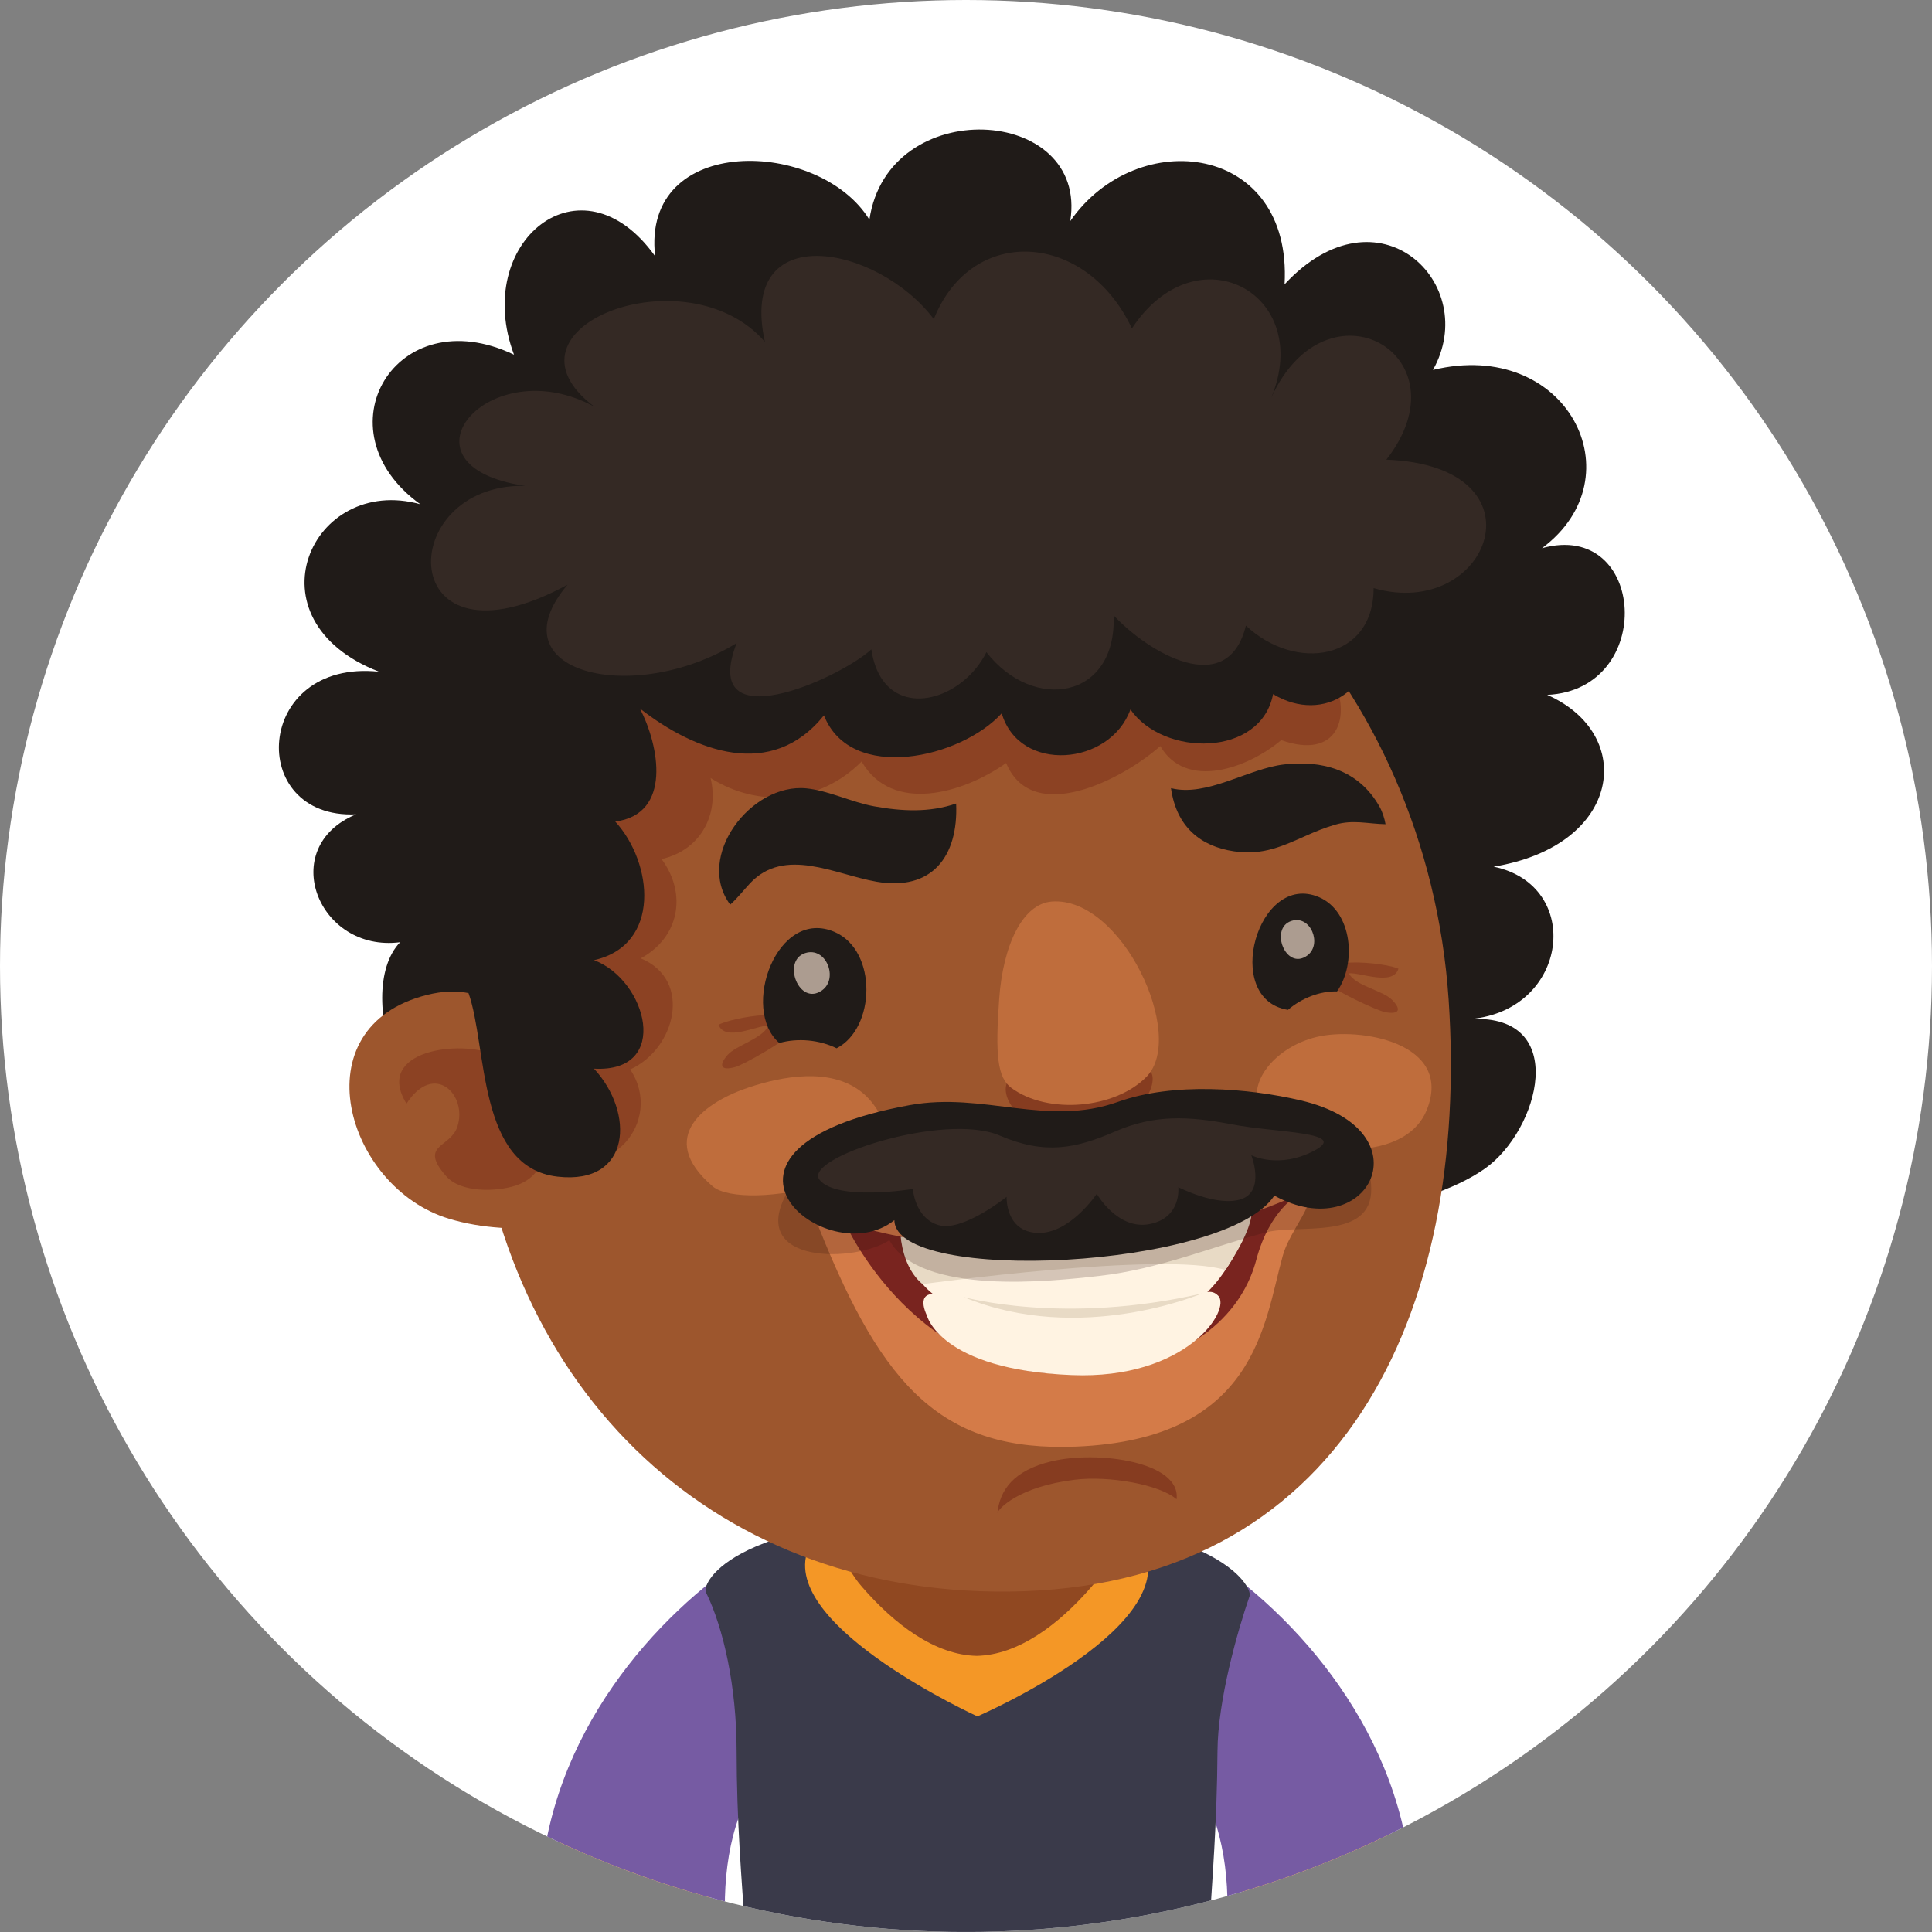
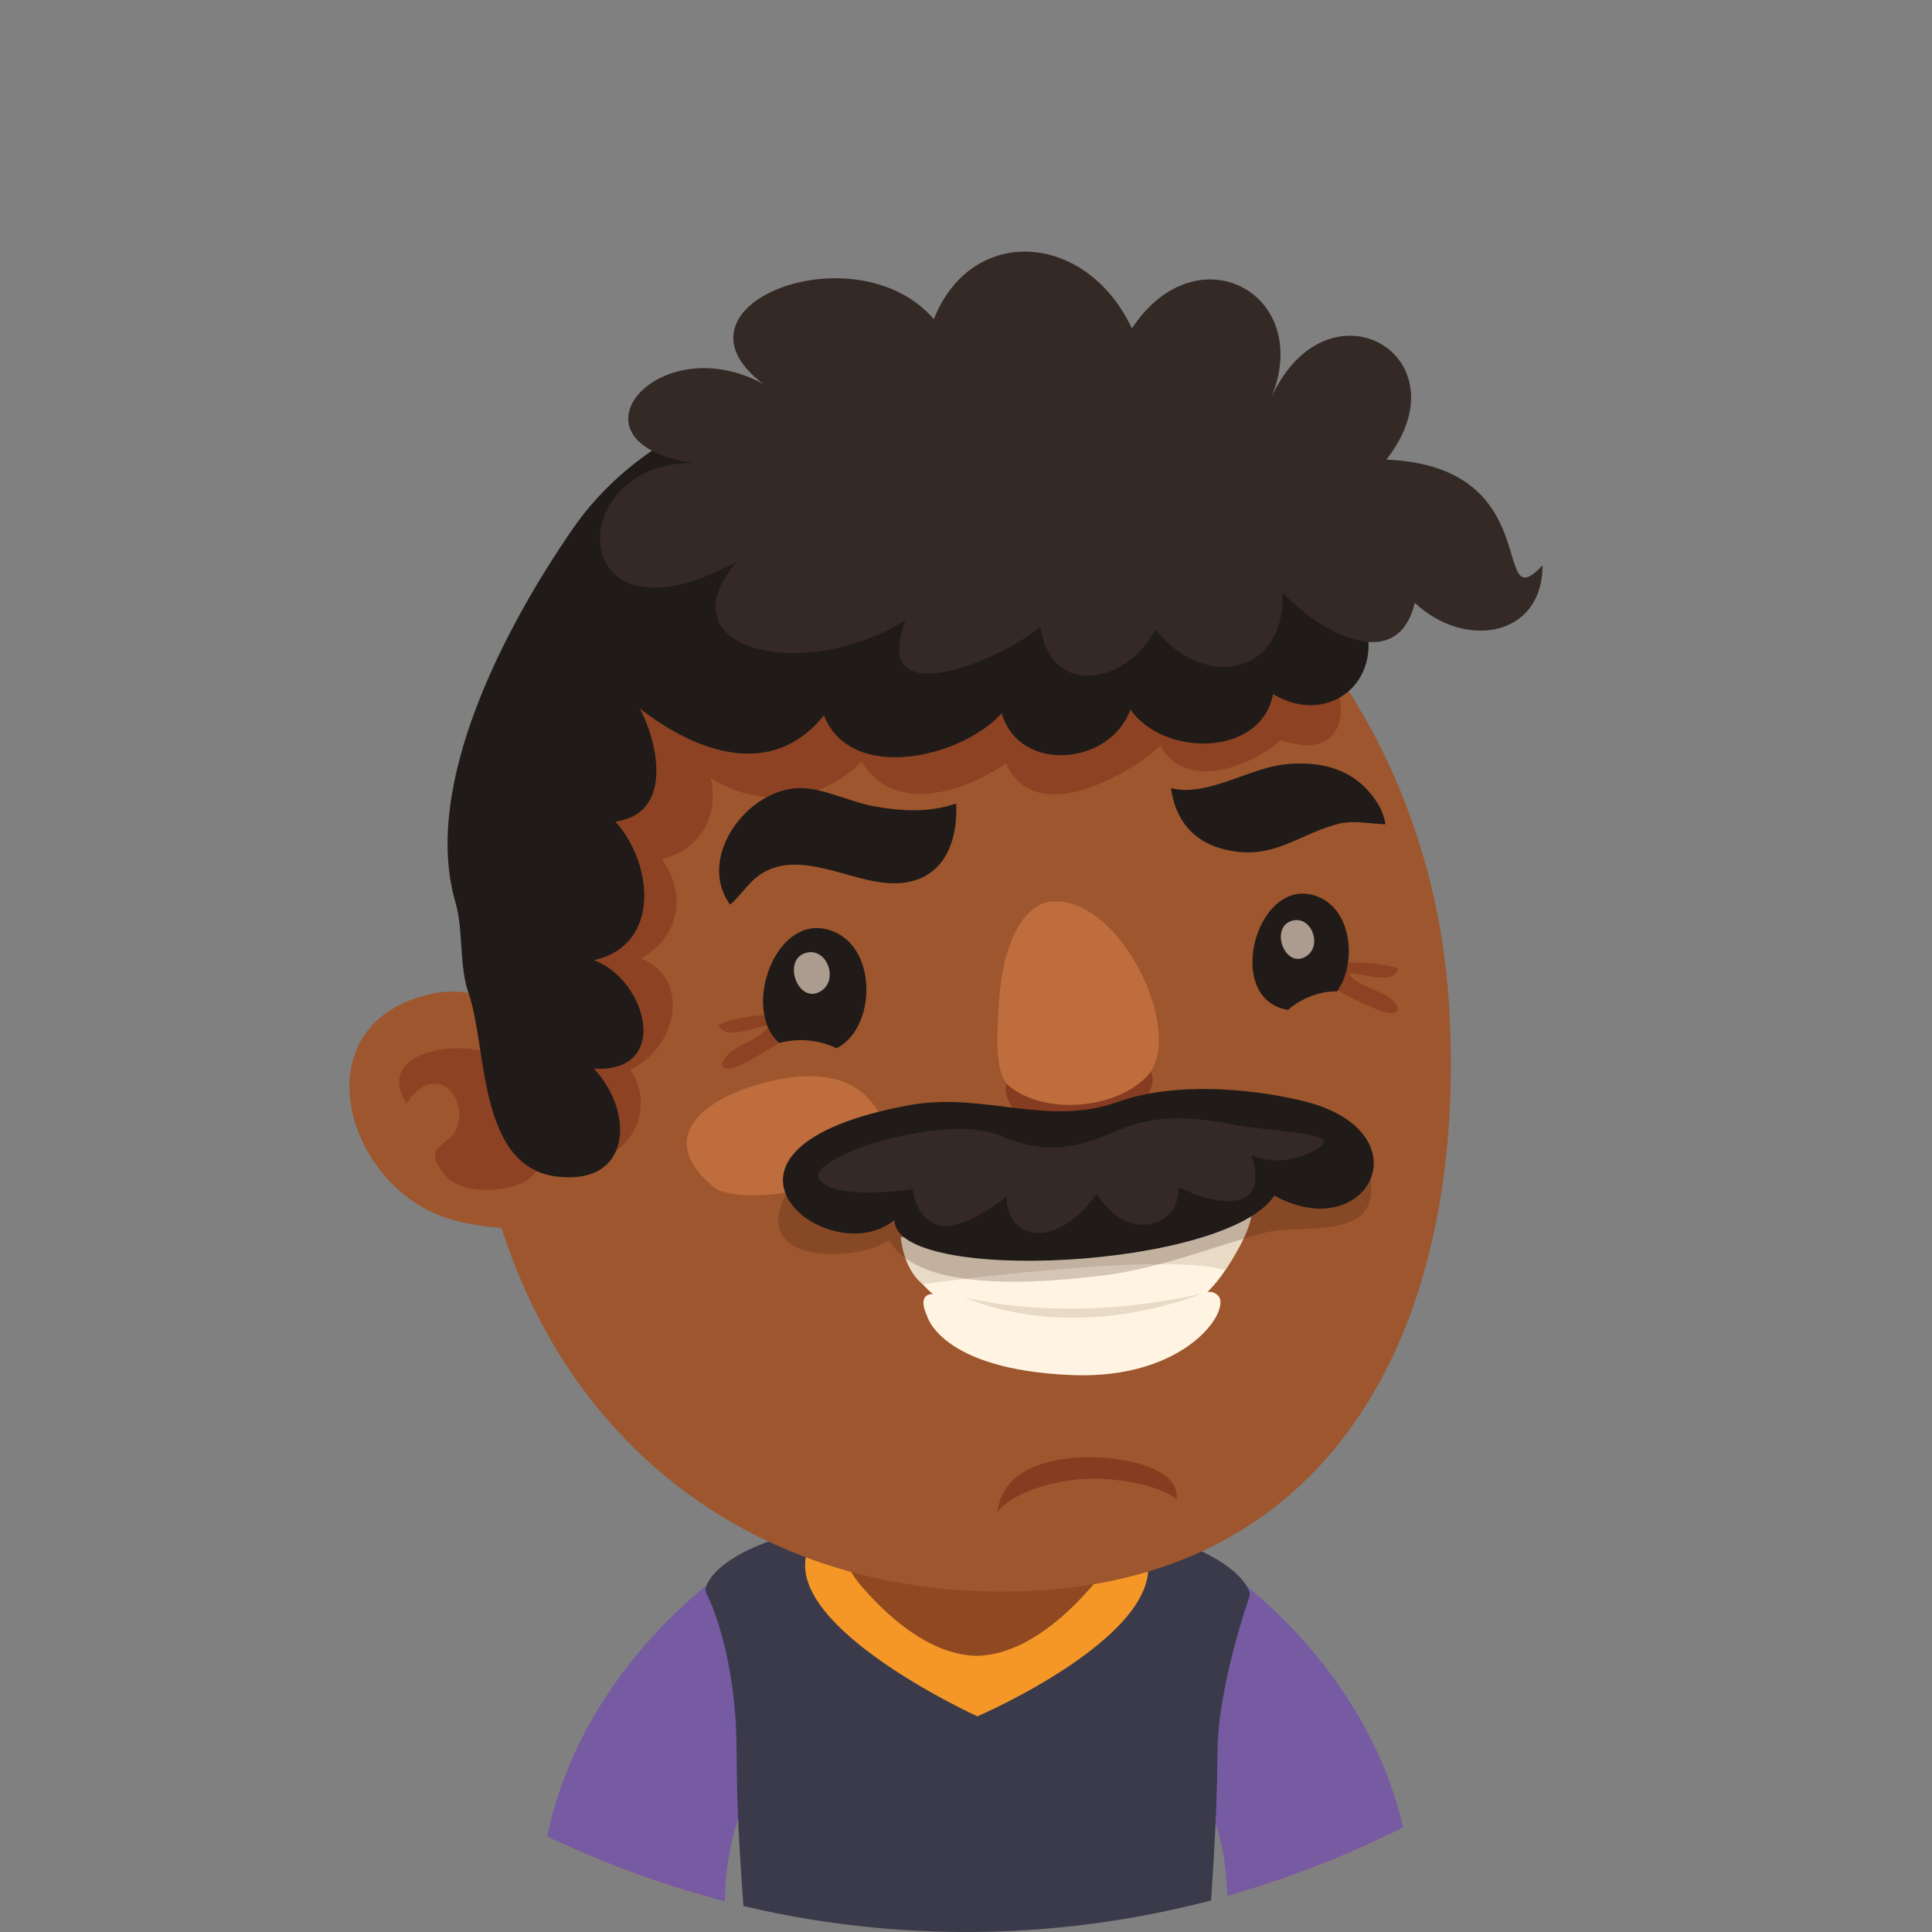
<svg xmlns="http://www.w3.org/2000/svg" xmlns:xlink="http://www.w3.org/1999/xlink" version="1.1" id="Ebene_1" x="0px" y="0px" width="130px" height="130px" viewBox="0 0 130 130" enable-background="new 0 0 130 130" xml:space="preserve">
  <rect x="0" y="0" width="130" height="130" fill="#808080" stroke="none" />
  <g>
    <defs>
      <circle id="SVGID_1_" cx="65" cy="65" r="65" />
    </defs>
    <clipPath id="SVGID_2_">
      <use xlink:href="#SVGID_1_" overflow="visible" />
    </clipPath>
-     <rect y="-0.001" clip-path="url(#SVGID_2_)" fill="#FFFFFF" width="130" height="129.996" />
    <g clip-path="url(#SVGID_2_)">
      <g>
        <path fill="#F49726" d="M51.485,118.686c1.523-1.766,0.86-13.41-1.085-12.846c-6.501,1.887-13.946,13.955-13.024,24.154h10.478     C47.344,126.063,48.958,121.611,51.485,118.686z" />
        <path fill="#765BA3" d="M50.343,104.631c-6.147,3.971-13.447,12.012-13.998,22.645c3.512,1.342,8.84,2.123,12.438,1.809     c-0.113-3.805,0.594-7.633,2.991-10.408C53.363,116.834,52.118,103.48,50.343,104.631z" />
      </g>
      <g>
        <path fill="#F49726" d="M80.967,105.84c-1.942-0.564-2.607,11.08-1.084,12.846c2.527,2.926,4.141,7.377,3.633,11.309h10.478     C94.914,119.795,87.469,107.727,80.967,105.84z" />
        <path fill="#765BA3" d="M81.027,104.631c-1.777-1.15-3.021,12.203-1.432,14.045c2.396,2.775,3.104,6.604,2.991,10.408     c3.597,0.314,8.923-0.467,12.436-1.809C94.475,116.643,87.172,108.602,81.027,104.631z" />
      </g>
      <g>
        <path fill="#3A3A4A" d="M81.922,117.85c0.019-3.453,1.354-8.123,2.162-10.461c0.213-0.613-2.236-5.342-18.247-5.428     c-16.495-0.086-18.643,4.553-18.337,5.176c1.187,2.412,2.059,6.367,2.064,10.631c0.004,4.801,0.346,8.785,0.583,12.227h31.209     C81.562,126.576,81.893,122.607,81.922,117.85z" />
        <path fill="#F49726" d="M54.276,104.551c-1.381,5.072,11.491,10.939,11.491,10.939s14.561-6.275,10.914-11.885     C73.408,98.563,55.909,98.543,54.276,104.551z" />
        <path fill="#904821" d="M65.719,92.215c-3.71-0.008-8.938,2.332-9.312,8.465c-0.173,2.855,0.221,4.508,1.593,6.092     c2.192,2.531,4.911,4.588,7.719,4.648c2.814-0.061,5.529-2.117,7.723-4.648c1.37-1.584,1.764-3.236,1.591-6.092     C74.66,94.547,69.43,92.207,65.719,92.215z" />
      </g>
      <g>
-         <path fill="#201B18" d="M103.757,36.886c6.456-4.797,1.682-14.178-7.336-11.993c3.247-5.784-3.668-12.557-9.985-5.761     c0.533-9.475-9.908-10.745-14.422-4.255c1.248-7.802-12.274-8.583-13.513-0.096c-3.351-5.459-15.361-5.828-14.419,2.458     c-4.988-6.975-12.328-0.946-9.495,6.628c-7.973-3.801-13.197,5.094-6.307,10.062c-7.342-2.033-11.745,7.792-2.776,11.27     c-8.406-0.881-8.975,9.925-1.548,9.598c-5.345,2.22-2.558,9.31,2.968,8.604c-3.274,3.387,0.377,14.958,7.84,13.45     c9.975-2.014,20.858-7.431,31.136-3.584c5.689,2.129,10.426,6.471,16.332,8.1c4.713,1.301,13.6,0.152,17.689-2.738     c3.64-2.572,5.743-10.364-0.946-10.064c6.598-0.609,7.578-9,1.527-10.248c8.649-1.424,9.609-8.919,3.606-11.559     C111.461,46.412,110.771,34.947,103.757,36.886z" />
        <path fill="#9D562D" d="M62.686,30.438c-17.4,1.169-32.363,20.286-30.938,41.452c1.427,21.17,15.834,35.393,36.103,35.203     c22.429-0.211,31.052-18.672,29.624-39.841C96.05,46.086,80.084,29.265,62.686,30.438z" />
        <path opacity="0.3" fill="#65140D" d="M94.098,65.183c-0.742-0.387-6.06-1.041-4.748,0.95c0.311,0.472,3.289,1.865,3.855,1.971     c0.947,0.179,1.123-0.17,0.453-0.837c-0.627-0.632-2.463-0.925-2.895-1.774C91.516,65.412,93.727,66.374,94.098,65.183z" />
        <path opacity="0.3" fill="#65140D" d="M48.348,68.959c0.461,1.16,2.589,0.031,3.347,0.055c-0.365,0.873-2.173,1.313-2.754,1.988     c-0.614,0.719-0.41,1.055,0.52,0.799c0.558-0.148,3.422-1.761,3.693-2.257C54.307,67.459,49.062,68.517,48.348,68.959z" />
        <g>
          <path fill="#201B18" d="M56.171,62.715c-3.887-1.7-6.376,5.195-3.733,7.467c1.243-0.354,2.707-0.212,3.856,0.354      C58.912,69.197,59.062,63.985,56.171,62.715z" />
        </g>
        <path opacity="0.4" fill="#65140D" d="M72.715,72.317c-2.176,0.104-3.085-0.771-4.566,0.112c-1.475,0.879,0.601,4.186,4.439,3.92     c3.828-0.262,5.613-3.465,4.766-4.334C76.368,71.006,75.125,72.206,72.715,72.317z" />
        <path fill="#BF6D3C" d="M70.772,60.663c-1.979,0.154-3.281,2.953-3.539,6.548c-0.268,3.737-0.131,5.291,0.819,5.992     c2.451,1.808,6.975,1.413,9.096-0.751C79.852,69.693,75.483,60.303,70.772,60.663z" />
        <g>
          <path fill="#201B18" d="M88.777,60.378c-4.145-1.814-6.589,6.86-2.113,7.573c0.924-0.793,2.164-1.275,3.303-1.24      C91.293,64.822,90.996,61.354,88.777,60.378z" />
        </g>
        <path opacity="0.7" fill="#E7D3C4" d="M54.168,64.135c-1.581,0.523-0.396,3.609,1.15,2.5     C56.438,65.832,55.581,63.666,54.168,64.135z" />
        <path opacity="0.7" fill="#E7D3C4" d="M86.888,61.971c-1.481,0.491-0.373,3.364,1.067,2.33     C88.996,63.554,88.197,61.534,86.888,61.971z" />
        <path fill="#9D562D" d="M28.743,66.943c-8.627,2.15-5.474,12.969,1.474,15.064c2.226,0.674,4.611,0.747,6.913,0.578     c0.044-0.066,0.088-0.125,0.141-0.189c1.06-1.423-0.581-8.633-1.068-10.113C34.981,68.543,32.887,65.908,28.743,66.943z" />
        <path opacity="0.3" fill="#65140D" d="M80.433,41.684c-8.145-1.408-16.908-2.362-25.169-1.539     c-6.711,0.669-15.289,3.57-16.862,11.08c-0.425,2.031-1.45,5.197-2.347,8.671c-1.7,6.579-2.947,14.243,1.202,17.315     c3.639,2.684,7.475-1.787,5.147-5.251c3.041-1.368,4.235-6.017,0.71-7.475c2.599-1.404,3.133-4.339,1.404-6.678     c2.58-0.589,3.896-2.949,3.295-5.459c3.17,2.023,7.329,1.75,10.162-1.108c2.053,3.543,6.85,2.143,9.724,0.102     c1.792,4.29,7.922,1.043,10.373-1.141c1.728,2.978,5.883,1.504,8.139-0.4c3.739,1.335,4.844-1.483,3.398-4.39     C88.076,42.337,83.326,42.184,80.433,41.684z" />
        <path opacity="0.3" fill="#65140D" d="M33.285,70.99c-2.198-1.058-8.162-0.352-5.934,3.273c1.874-2.885,4.132-0.572,3.422,1.555     c-0.471,1.428-2.618,1.189-0.762,3.316c1,1.148,3.388,1.054,4.644,0.656C38.642,78.52,35.96,72.271,33.285,70.99z" />
        <path fill="#201B18" d="M71.486,26.136c-8.204-1.514-17.294-1.256-24.852,2.56c-3.226,1.627-6.019,3.889-8.092,6.882     c-4.507,6.524-10.216,17.254-7.887,25.167c0.523,1.77,0.235,4.282,0.87,6.073c1.281,3.614,0.577,11.743,5.996,12.356     c4.988,0.567,5.184-4.325,2.445-7.267c5.238,0.29,3.559-5.973,0.004-7.3c4.536-1.023,3.976-6.536,1.431-9.325     c3.83-0.51,2.956-5.101,1.66-7.605c3.718,2.895,8.854,4.851,12.38,0.458c1.8,4.574,9.22,2.882,11.962-0.138     c1.189,4.059,7.298,3.531,8.66-0.258c2.23,3.201,8.779,3.22,9.6-1.035c3.434,2.083,7.158-0.454,6.299-4.432     c5.156,0.512,2.918-5.532,0.947-7.84C88.663,29.465,77.693,27.282,71.486,26.136z" />
        <path fill="#BF6D3C" d="M57.938,73.453c-2.112-1.644-5.322-1.023-7.528-0.293c-2.882,0.95-6.359,3.314-2.464,6.661     c2.072,1.783,14.026-0.452,11.057-5.179C58.693,74.156,58.335,73.764,57.938,73.453z" />
-         <path fill="#BF6D3C" d="M88.572,69.78c-1.34,0.327-2.512,1.071-3.242,1.976c-1.216,1.518-1.182,3.497,1.431,4.751     c2.517,1.216,7.942,1.46,9.25-1.837C97.804,70.163,91.468,69.07,88.572,69.78z" />
        <path opacity="0.4" fill="#65140D" d="M70.742,98.332c-2.555,0.611-3.471,1.941-3.632,3.492c0.03-0.266,1.389-1.793,5.228-2.258     c2.273-0.277,5.693,0.318,6.829,1.316C79.486,98.359,73.855,97.582,70.742,98.332z" />
        <path fill="#201B18" d="M86.399,51.439c-2.418,0.277-5.187,2.203-7.606,1.595c0.362,2.601,1.99,3.917,4.236,4.249     c1.981,0.3,3.338-0.385,4.886-1.063c0.603-0.268,1.235-0.531,1.942-0.733c1.184-0.346,2.184-0.052,3.373-0.027     c-0.072-0.404-0.209-0.835-0.41-1.189C91.393,51.751,88.904,51.151,86.399,51.439z" />
        <path fill="#201B18" d="M58.812,54.254c-1.506-0.275-3.074-1.06-4.545-1.206c-3.729-0.379-7.523,4.589-5.134,7.823     c0.479-0.421,0.895-0.967,1.343-1.444c2.329-2.468,5.697-0.591,8.494-0.1c3.739,0.652,5.522-1.697,5.367-5.259     C62.524,54.692,60.667,54.59,58.812,54.254z" />
        <g>
          <g>
-             <path fill="#D47B48" d="M86.197,79.223c-1.906-0.238-4.018,1.139-5.867,1.455c-5.737,0.984-11.47,1.338-17.282,0.794       c-2.574-0.244-10.174-4.43-7.902,1.241c4.29,10.699,8.321,14.986,17.263,14.625c12.156-0.492,12.637-8.305,13.906-12.84       C87.008,82.027,90.104,79.719,86.197,79.223z" />
-           </g>
-           <path fill="#79241F" d="M56.842,82.25c0,0,4.849,11.029,16.126,10.145c7.652-0.6,10.709-4.369,11.564-7.62      c0.908-3.424,2.858-4.407,2.858-4.407C71.53,87.45,56.842,82.25,56.842,82.25z" />
+             </g>
          <path fill="#FFF3E2" d="M60.632,83.271c0,0,0.363,3.549,3.943,4.785c4.583,1.584,9.609,1.623,14.628,0.142      c3.384-1,5.008-6.448,5.008-6.448S74.645,85.328,60.632,83.271z" />
          <path fill="#FFF3E2" d="M75.204,88.352c-4.829,0.216-9.04-0.271-11.362-1.068c-1.935-0.67-1.889,0.346-1.475,1.23      c0,0,0.864,3.643,9.729,4.012c7.752,0.324,10.793-4.42,9.868-5.345C81.041,86.252,80.042,88.129,75.204,88.352z" />
          <path fill="#E8DAC5" d="M60.61,83.219c0,0,0.121,2.105,1.47,3.188c0,0,16.213-2.232,20.374-0.951c0,0,1.597-2.293,1.757-3.705      C84.211,81.75,72.169,85.371,60.61,83.219z" />
          <path fill="#E8DAC5" d="M64.846,87.275c7.851,3.271,16.046-0.246,16.046-0.246C71.598,89.182,64.846,87.275,64.846,87.275z" />
        </g>
        <path opacity="0.2" fill="#2E0F0D" d="M81.422,76.197c-7.246,0.906-14.516,2.218-21.825,2.362     c-1.845,0.036-5.498-0.143-6.684,1.79c-0.02,0.031-0.039,0.059-0.054,0.09c-2.403,4.639,4.676,4.531,6.988,3.01     c2.024,3.745,10.89,2.775,14.153,2.402c3.977-0.452,7.502-1.945,11.162-2.922c2.199-0.586,7.16,0.56,7.107-2.957     C92.184,74.572,84.428,75.818,81.422,76.197z" />
        <path fill="#201B18" d="M87.548,74.049c-3.553-0.839-8.601-1.238-12.308,0.088c-4.813,1.721-9.026-0.684-14.028,0.224     c-15.869,2.894-5.586,11.401-1.031,7.74c0.056,4.362,22.338,3.282,25.567-1.65C92.093,83.924,96.094,76.066,87.548,74.049z" />
        <path fill="#342924" d="M82.92,75.66c-2.982-0.572-5.27-0.665-7.893,0.478c-2.627,1.139-4.711,1.581-7.76,0.27     c-3.722-1.597-13.278,1.52-12.124,2.976c1.156,1.456,6.282,0.621,6.282,0.621s0.129,1.962,1.737,2.432     c1.608,0.469,4.57-1.904,4.57-1.904s-0.101,2.335,2.073,2.428c2.182,0.09,3.994-2.632,3.994-2.632s1.4,2.464,3.562,2.035     c2.16-0.427,1.924-2.481,1.924-2.481s2.63,1.354,4.247,0.801c1.613-0.555,0.664-2.951,0.664-2.951s1.84,0.954,4.233-0.305     C90.827,76.162,85.902,76.23,82.92,75.66z" />
-         <path fill="#342924" d="M93.285,30.929c5.467-7-3.972-12.44-7.744-4.172c2.897-7.005-5.031-11.276-9.377-4.655     c-3.053-6.505-10.766-7.048-13.33-0.631c-3.766-4.994-13.207-6.852-11.366,1.531c-5.247-6.063-18.516-0.954-11.479,4.363     c-7.115-3.878-13.757,4.001-4.655,5.328c-8.889-0.173-8.841,12.999,2.858,6.649c-5.001,5.9,4.387,8.212,11.375,3.93     c-2.547,6.619,6.894,2.416,9.064,0.423c0.131,0.87,0.396,1.55,0.758,2.062c1.704,2.406,5.505,1.07,6.986-1.874     c3.162,4.072,8.783,3.167,8.557-2.481c2.295,2.477,7.678,5.716,8.902,0.692c3.35,3.15,8.594,2.331,8.594-2.522     C100.216,41.822,104.236,31.36,93.285,30.929z" />
+         <path fill="#342924" d="M93.285,30.929c5.467-7-3.972-12.44-7.744-4.172c2.897-7.005-5.031-11.276-9.377-4.655     c-3.053-6.505-10.766-7.048-13.33-0.631c-5.247-6.063-18.516-0.954-11.479,4.363     c-7.115-3.878-13.757,4.001-4.655,5.328c-8.889-0.173-8.841,12.999,2.858,6.649c-5.001,5.9,4.387,8.212,11.375,3.93     c-2.547,6.619,6.894,2.416,9.064,0.423c0.131,0.87,0.396,1.55,0.758,2.062c1.704,2.406,5.505,1.07,6.986-1.874     c3.162,4.072,8.783,3.167,8.557-2.481c2.295,2.477,7.678,5.716,8.902,0.692c3.35,3.15,8.594,2.331,8.594-2.522     C100.216,41.822,104.236,31.36,93.285,30.929z" />
      </g>
    </g>
  </g>
</svg>